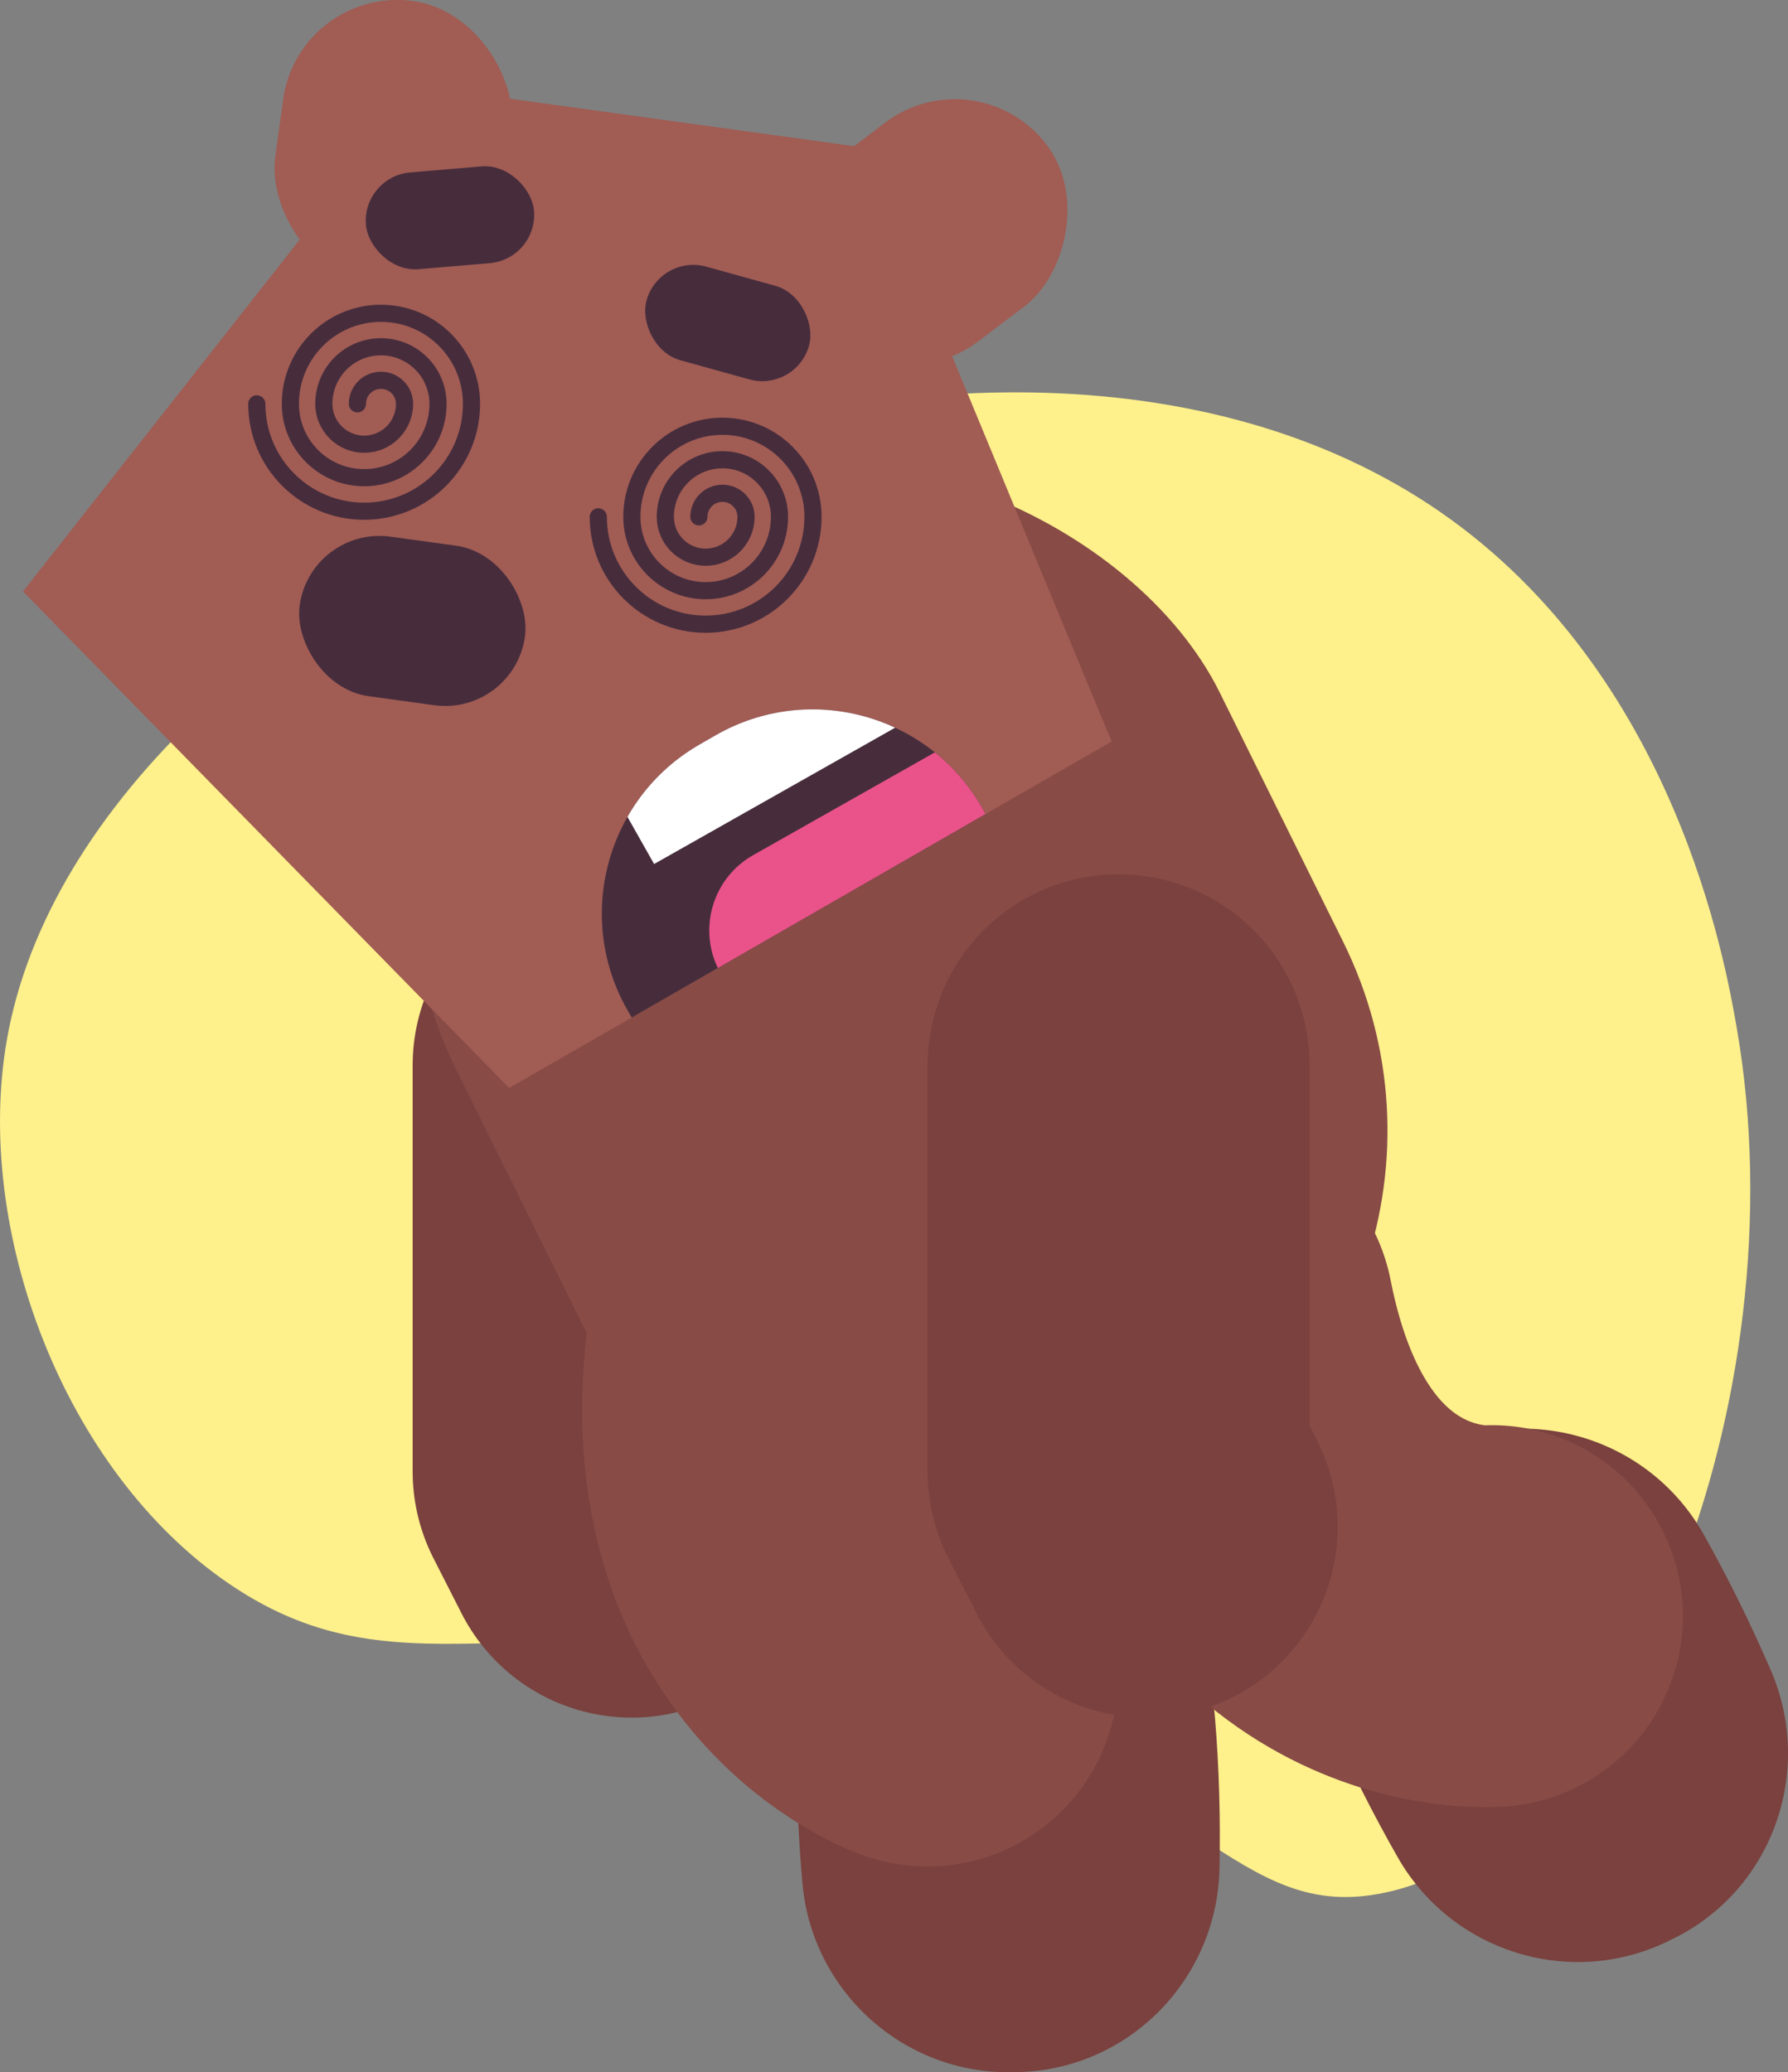
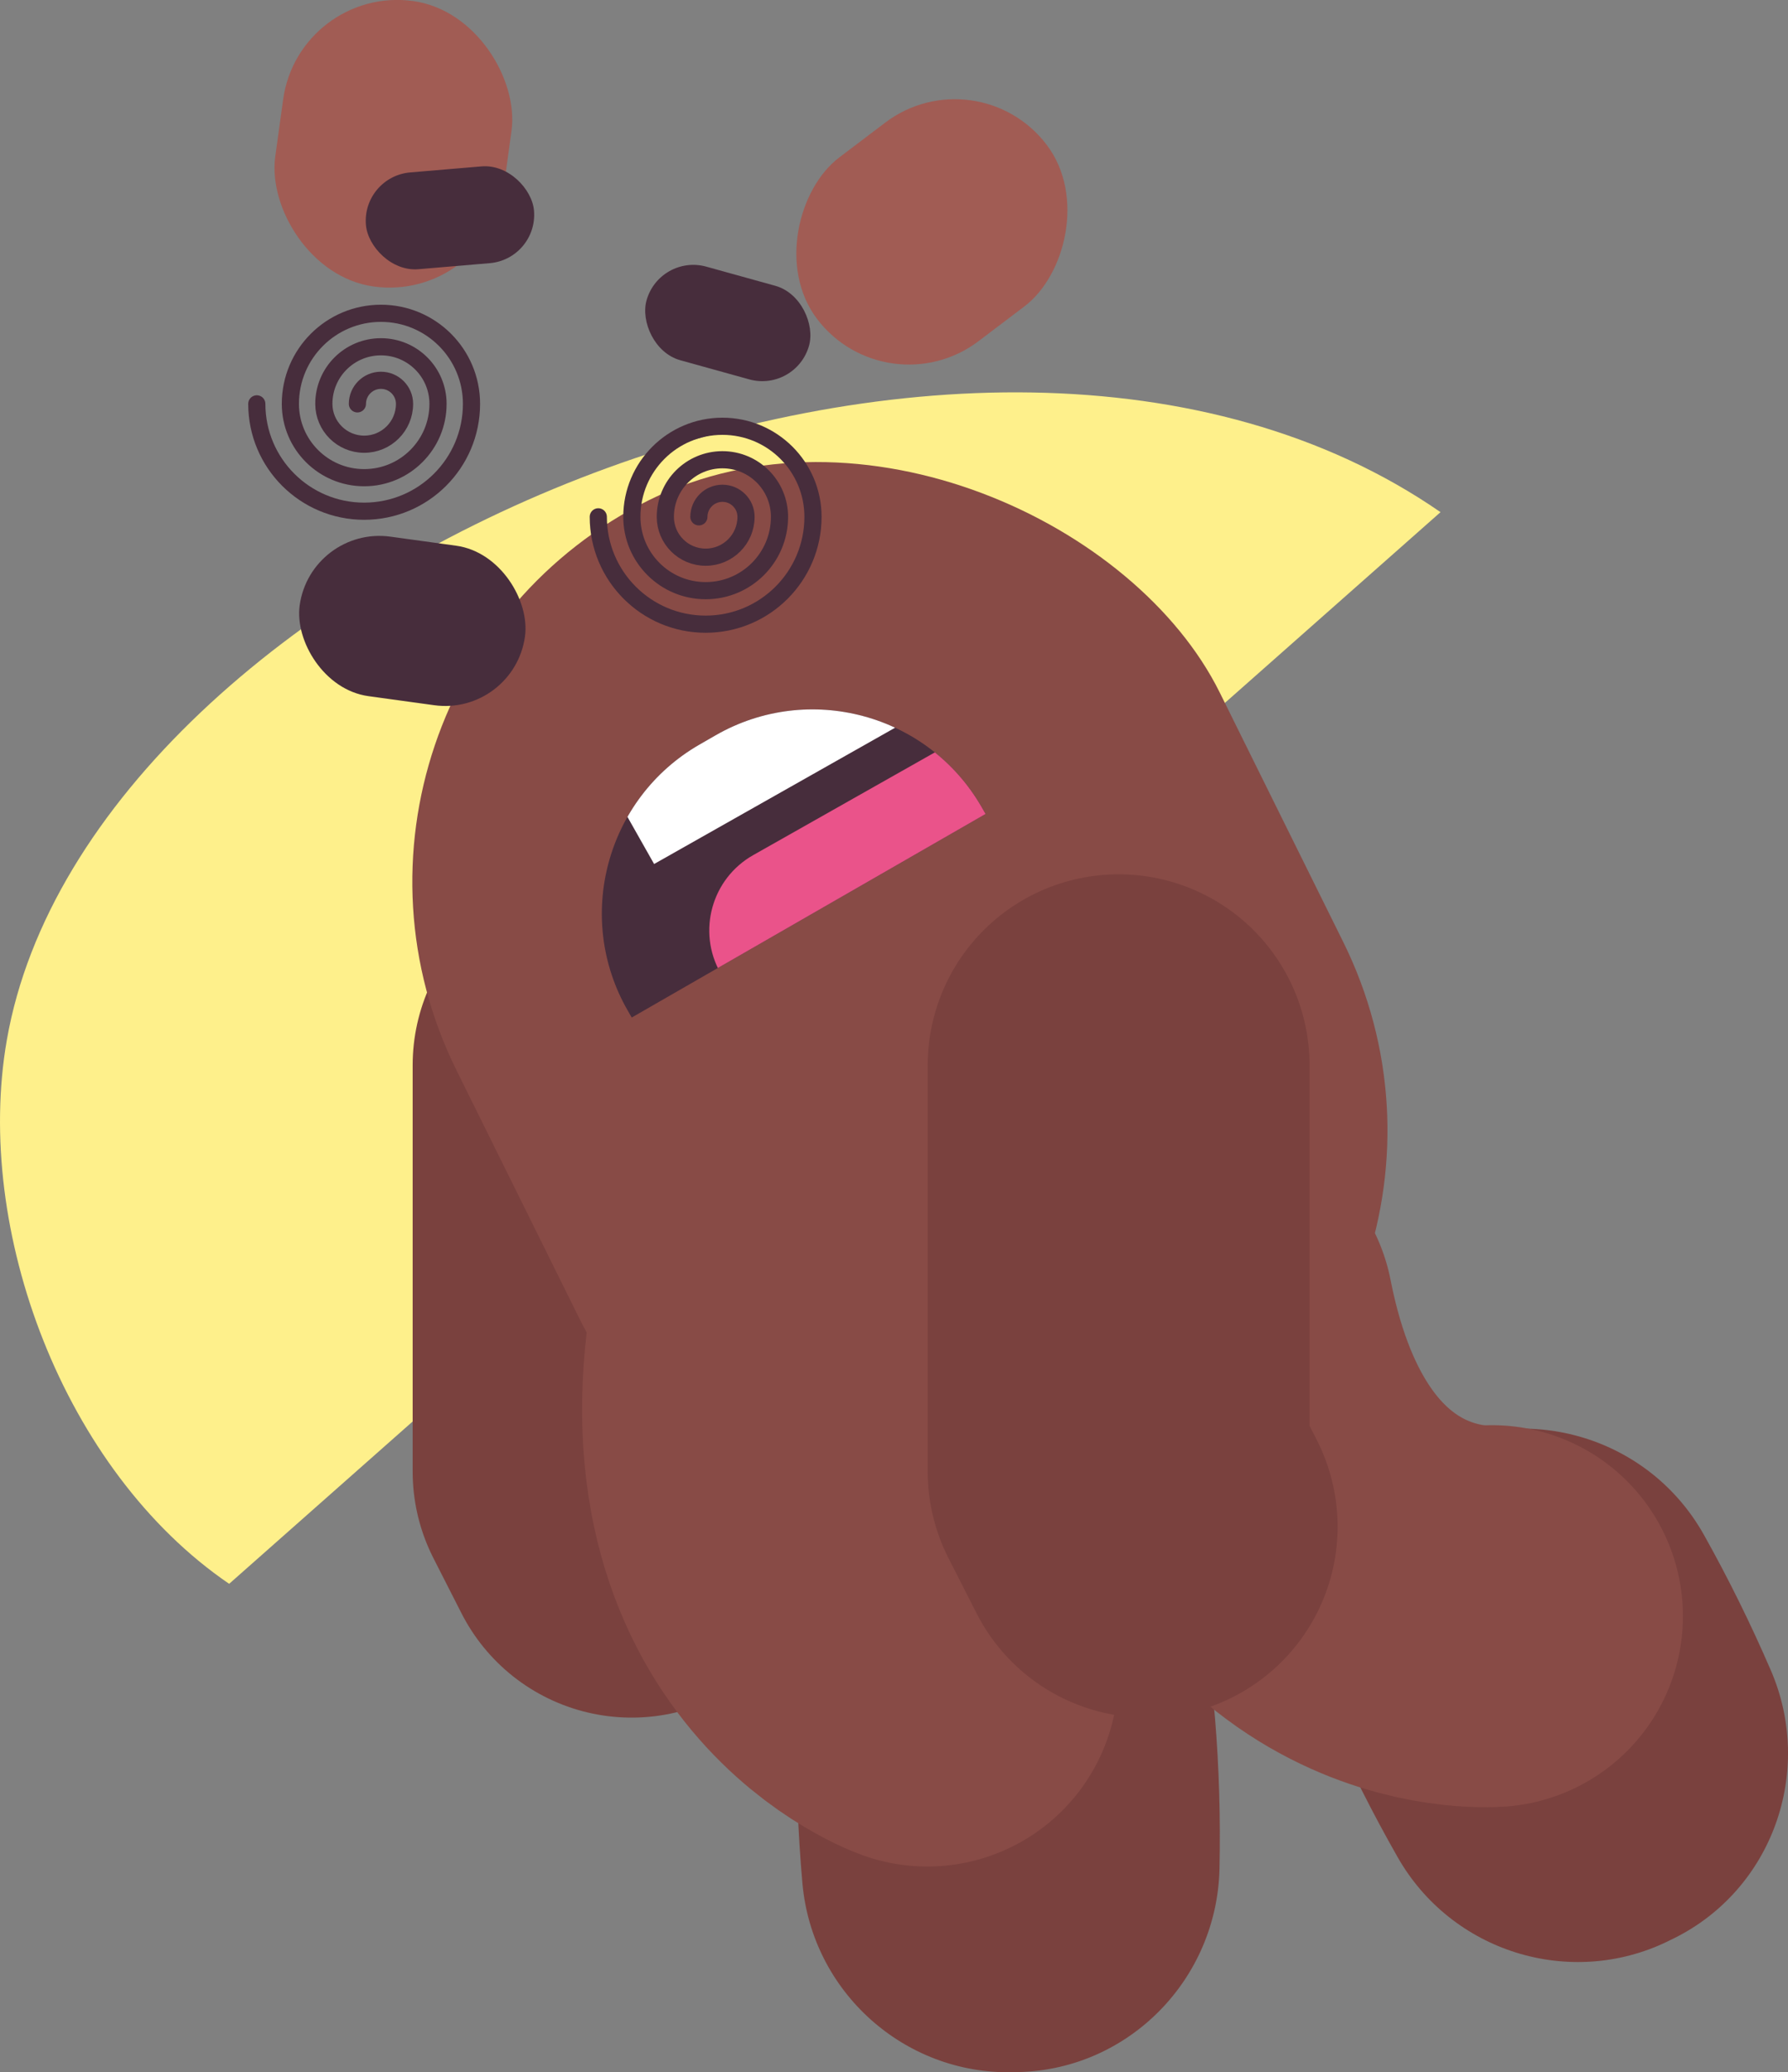
<svg xmlns="http://www.w3.org/2000/svg" viewBox="0 0 416.57 482.78">
  <rect x="0" y="0" width="416.57" height="482.78" fill="#808080" stroke="none" />
  <defs>
    <style>.k{fill:#fff;}.l{clip-path:url(#j);}.m{fill:#472d3c;}.n{fill:#a15c54;}.o{fill:#884b46;}.p{fill:#ea538a;}.q{fill:#7a413e;}.r{stroke:#7a413e;}.r,.s{stroke-width:88.96px;}.r,.s,.t{fill:none;stroke-linecap:round;stroke-linejoin:round;}.s{stroke:#884b46;}.u{fill:#fef08b;}.t{stroke:#472d3c;stroke-width:4px;}</style>
    <clipPath id="j">
      <path class="m" d="m174.46,169.26h4.3c25.06,0,45.41,20.35,45.41,45.41v1.84h-95.11v-1.84c0-25.06,20.35-45.41,45.41-45.41Z" transform="translate(-72.65 113.74) rotate(-29.91)" />
    </clipPath>
  </defs>
  <g id="a">
-     <path class="u" d="m53.39,368.99C14.75,342.63-6.12,286.47,1.59,242.3,20.85,131.99,227.47,44.46,335.61,119.32c54.8,37.93,66.43,105.19,69.05,120.35,14.98,86.58-25.8,189.2-81.88,201.24-34.91,7.5-43.54-27.02-116.76-48.45-79.34-23.21-110.55,5.23-152.64-23.48Z" />
+     <path class="u" d="m53.39,368.99C14.75,342.63-6.12,286.47,1.59,242.3,20.85,131.99,227.47,44.46,335.61,119.32Z" />
  </g>
  <g id="b">
    <polyline class="r" points="140.62 248.17 140.62 342.83 147.16 355.68" />
    <rect id="c" class="o" x="110.45" y="102.83" width="198.41" height="263.19" rx="99.21" ry="99.21" transform="translate(501.56 351.48) rotate(153.66)" />
    <path class="q" d="m388.51,452.3c.48-.23.96-.47,1.44-.7,22.99-11.36,32.79-38.92,22.62-62.46-4.68-10.83-9.88-21.38-15.62-31.62-12.67-22.57-40.8-31.1-63.96-19.54-.26.13-.53.26-.79.4-22.91,11.57-32.8,39.03-22.52,62.55,4.82,11.04,10.17,21.6,15.95,31.75,12.54,22.03,40.06,30.67,62.88,19.63Z" />
    <rect id="d" class="n" x="64.8" y="-.06" width="53.71" height="67.14" rx="26.86" ry="26.86" transform="translate(177.87 79.21) rotate(-172.15)" />
    <rect id="e" class="n" x="190.24" y="20.46" width="53.71" height="67.14" rx="26.86" ry="26.86" transform="translate(305.15 259.69) rotate(-127.15)" />
-     <polygon id="f" class="n" points="5.36 137.79 97.91 20.12 201.72 34.43 258.99 172.75 118.63 253.48 5.36 137.79" />
    <rect id="g" class="m" x="85.18" y="39.42" width="39.3" height="22.63" rx="11.31" ry="11.31" transform="translate(213.57 92.45) rotate(175.16)" />
    <rect id="h" class="m" x="149.91" y="63.95" width="39.3" height="22.63" rx="11.31" ry="11.31" transform="translate(312.82 193.12) rotate(-164.49)" />
    <rect id="i" class="m" x="69.56" y="125.91" width="52.99" height="37.51" rx="18.76" ry="18.76" transform="translate(171.46 301.09) rotate(-172.15)" />
    <path class="q" d="m235.97,482.77c.53-.01,1.07-.03,1.6-.04,25.64-.77,46-21.76,46.55-47.4.25-11.8-.09-23.55-1.06-35.25-2.13-25.8-24.17-45.25-50.04-44.37-.29.01-.59.02-.88.03-25.65.99-46.06,21.86-46.49,47.52-.2,12.05.27,23.87,1.3,35.51,2.25,25.25,23.68,44.55,49.02,44Z" />
    <path class="s" d="m347.61,376.51s-52.77,4.29-67.29-69.78" />
    <path class="s" d="m216.04,390.37s-49.77-18.04-32.18-91.44" />
    <polyline class="r" points="260.62 248.17 260.62 342.83 267.16 355.68" />
    <path class="m" d="m174.46,169.26h4.3c25.06,0,45.41,20.35,45.41,45.41v1.84h-95.11v-1.84c0-25.06,20.35-45.41,45.41-45.41Z" transform="translate(-72.65 113.74) rotate(-29.91)" />
    <g class="l">
      <rect class="p" x="162.06" y="184.51" width="89.53" height="40.35" rx="20.17" ry="20.17" transform="translate(487.62 281.02) rotate(150.51)" />
      <rect class="k" x="142.45" y="163.55" width="80.58" height="19.16" transform="translate(427.04 233.86) rotate(150.51)" />
    </g>
    <path class="t" d="m59.83,94.09c0,13.81,11.2,25.01,25.01,25.01s25.01-11.2,25.01-25.01c0-11.66-9.45-21.1-21.1-21.1s-21.1,9.45-21.1,21.1c0,9.5,7.7,17.2,17.2,17.2s17.2-7.7,17.2-17.2c0-7.35-5.95-13.3-13.3-13.3s-13.3,5.95-13.3,13.3c0,5.19,4.21,9.4,9.4,9.4s9.4-4.21,9.4-9.4c0-3.03-2.46-5.49-5.49-5.49s-5.49,2.46-5.49,5.49" />
    <path class="t" d="m139.39,120.41c0,13.81,11.2,25.01,25.01,25.01s25.01-11.2,25.01-25.01c0-11.66-9.45-21.1-21.1-21.1s-21.1,9.45-21.1,21.1c0,9.5,7.7,17.2,17.2,17.2s17.2-7.7,17.2-17.2c0-7.35-5.95-13.3-13.3-13.3s-13.3,5.95-13.3,13.3c0,5.19,4.21,9.4,9.4,9.4s9.4-4.21,9.4-9.4c0-3.03-2.46-5.49-5.49-5.49s-5.49,2.46-5.49,5.49" />
  </g>
</svg>